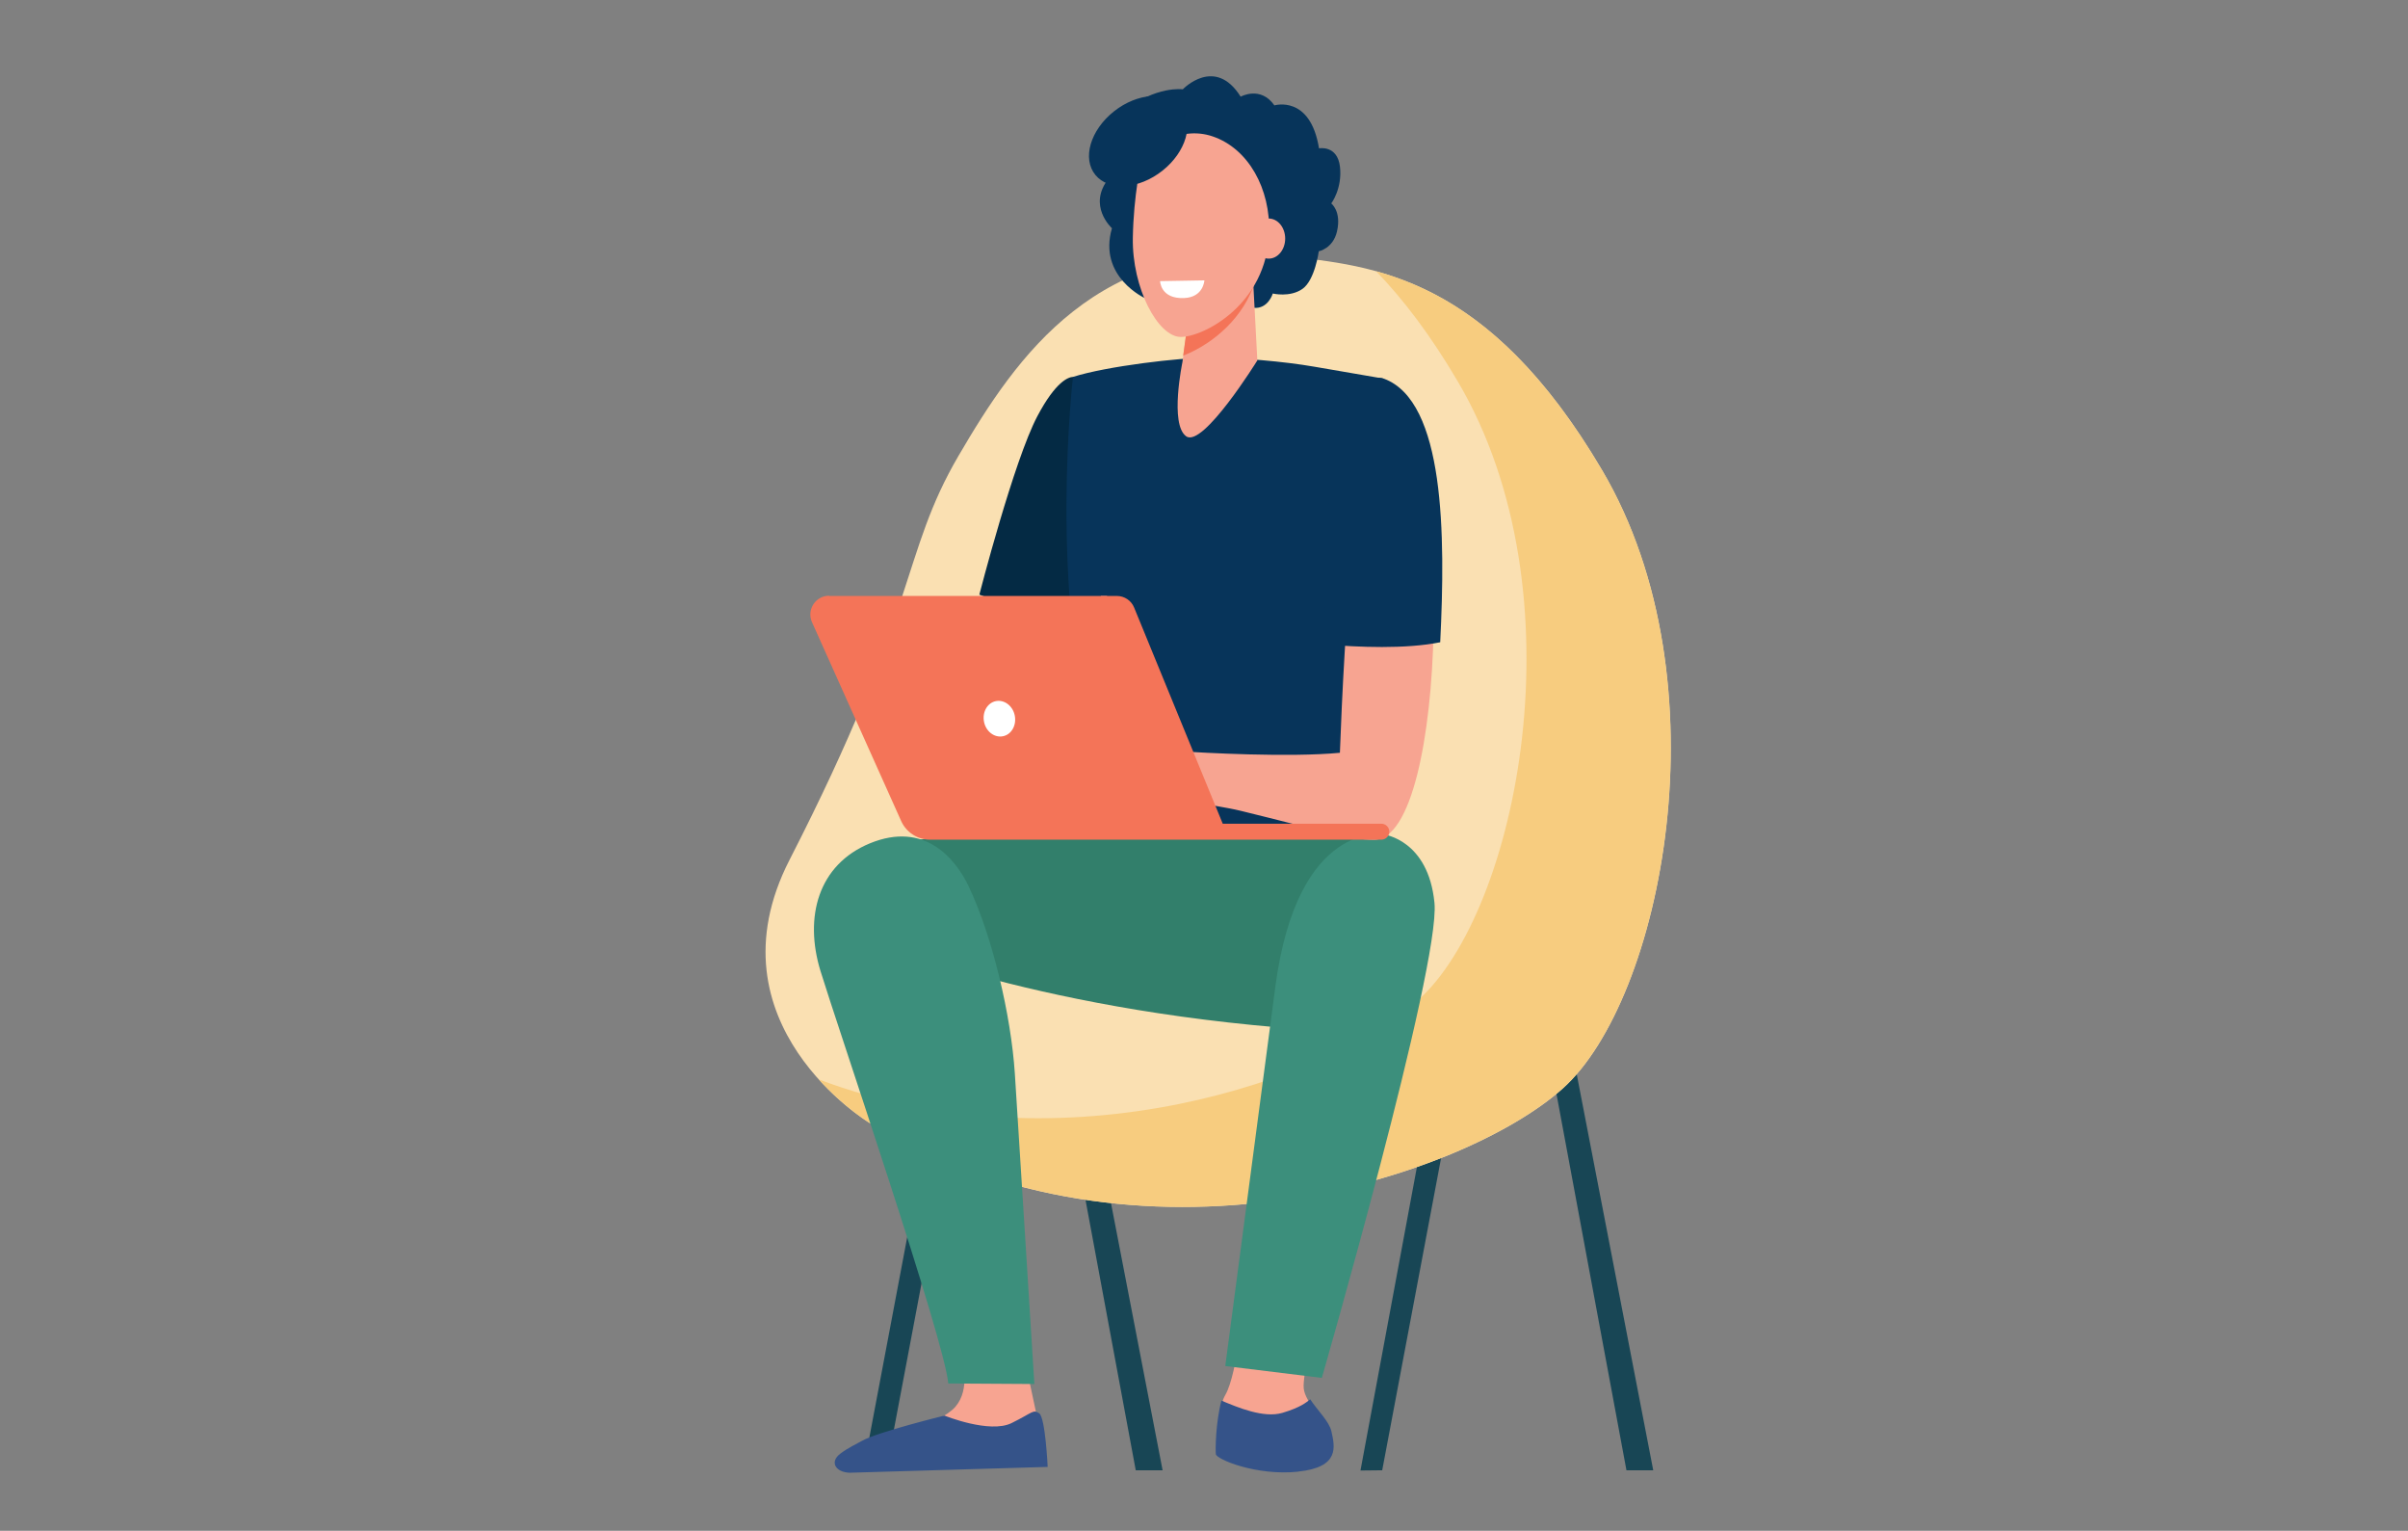
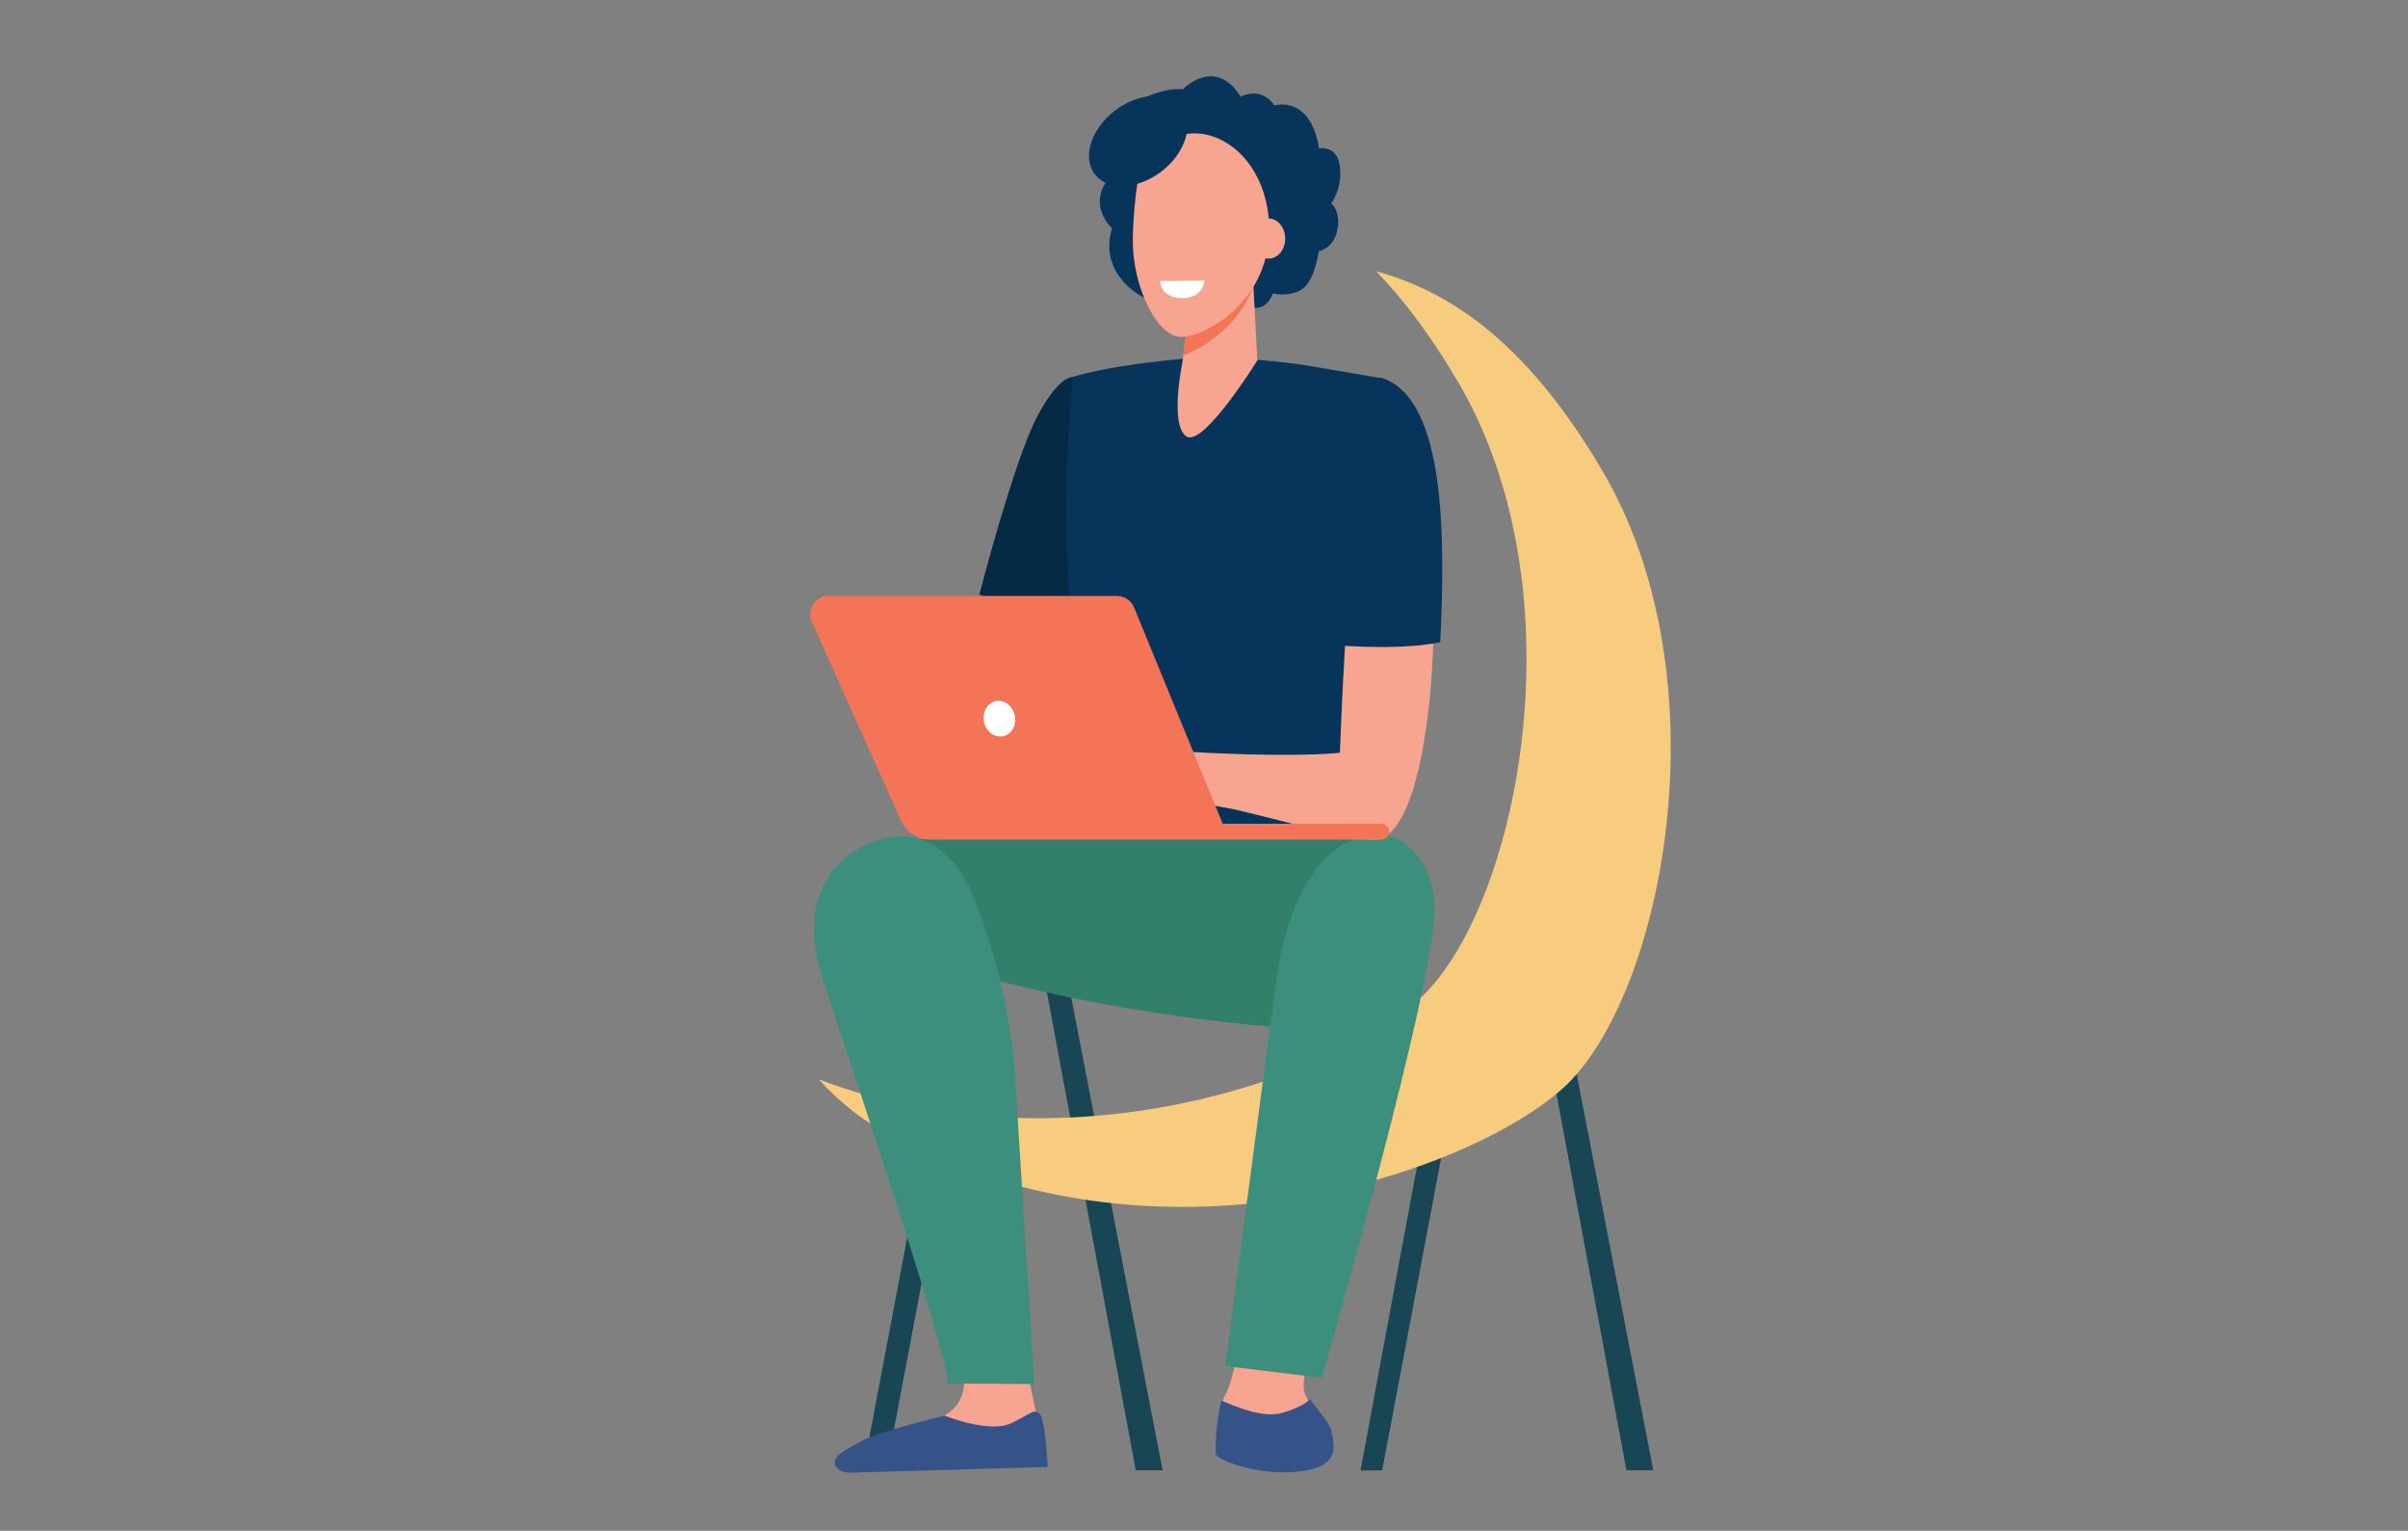
<svg xmlns="http://www.w3.org/2000/svg" id="Layer_1" viewBox="0 0 3147 2000">
  <rect x="0" y="0" width="3147" height="2000" fill="#808080" stroke="none" />
  <defs>
    <style>      .st0 {        fill: #f47458;      }      .st1 {        fill: #fae0b2;      }      .st2 {        fill: #07345a;      }      .st3 {        fill: #fff;      }      .st4 {        fill: #042a44;      }      .st5 {        fill: #184655;      }      .st6 {        fill: #f7a491;      }      .st7 {        fill: #f79c8d;      }      .st8 {        fill: #3c8f7c;      }      .st9 {        fill: #355389;      }      .st10 {        fill: #f7cc7f;      }      .st11 {        fill: #327f6b;      }    </style>
  </defs>
  <g>
    <rect class="st5" x="868" y="1565.3" width="679" height="29.6" transform="translate(-569.3 2473.3) rotate(-79.3)" />
    <polygon class="st5" points="2125.6 1920.9 2160.6 1920.9 2030 1245 2000.9 1250.5 2125.6 1920.9" />
    <polygon class="st5" points="1484.3 1920.9 1519.4 1920.9 1388.8 1245 1359.7 1250.5 1484.3 1920.9" />
    <polygon class="st5" points="1806.4 1920.9 1778 1921.2 1903.2 1248.1 1932.3 1253.5 1806.4 1920.9" />
-     <path class="st1" d="M1679.5,334.7c115.3,12.3,264.5,25.4,414.3,279.6,163.7,277.8,77.5,692.8-51.7,808.1-129.2,115.3-551.2,257.7-906,44.5,0,0-214.2-129.2-104.2-343.6,169.1-329.9,145.3-398.7,220.9-528,75.6-129.3,181.9-286.8,426.7-260.7h.1Z" />
    <path class="st10" d="M2093.7,614.3c-102.2-173.5-204.2-234.7-295.2-259.9,35.2,36.4,71,83.3,106.7,144,163.7,277.8,77.5,692.8-51.7,808.1-114.5,102.2-459.4,225.8-783.5,103.7,33.3,36.8,66,56.6,66,56.6,354.8,213.2,776.8,70.8,906-44.5,129.2-115.3,215.4-530.3,51.7-808.1h0Z" />
    <polygon class="st7" points="1309.2 757.1 1279.6 846 1369.9 810.4 1309.2 757.1" />
    <path class="st4" d="M1402.4,492.4c-6,.2-22.5,5.7-46.6,51.2-30.8,58.1-75.9,233.3-75.9,233.3l134.4,49.9,17.3-36.6,28.5-281.7s-56-16.2-57.6-16.2h-.1Z" />
    <path class="st2" d="M1580,467.2c-38.4,0-133.6,11.2-177.7,25.2,0,0-32.5,277.7,29.2,488.9,13.8,47.3-11.4,195.9-11.4,195.9l398.3-5.2s-47.1-359.3-29.3-417.2c17.8-58.1,18.2-260.3,18.2-260.3,0,0-2.7-.4-89.5-15.4-40.4-7-96.6-11.8-137.7-11.8h0Z" />
    <path class="st6" d="M1626.5,1692.7s-8.8,101.4-25,129.5.9,75.7,1.7,82.3c.9,6.6,34.1,15.9,86.9,10.3s52-17.8,47.8-37.4c-4.2-19.6-32.5-44.9-34.1-63.7-1.7-18.7,16.2-86.1,16.2-86.1l-93.5-34.9h0Z" />
    <path class="st11" d="M1465.1,1093.5s-275-15.2-336.3,21.9c-61.4,37.1,11.1,113.2,11.1,113.2,0,0,223.9,97,598.6,118.5,88.8,5.1,96.4-230.6,79.8-250.1s-353.1-3.5-353.1-3.5h-.1Z" />
    <path class="st9" d="M1696.7,1922.6c54.5-5.7,47.8-32.5,43.3-52.6-2.7-12.7-18.4-27.6-27.7-41.8-4.9,3.9-12.8,10.7-36.4,17.7-24.5,7.2-58.2-7.1-79.6-16-7.6,28.4-8,64.5-7.3,70,.9,6.7,53.2,28.6,107.7,22.8h.1Z" />
    <path class="st8" d="M1666.7,1289.5c-10.9,82.8-65.4,495.2-65.4,495.2l126.2,15.5s155.2-538.2,147.2-620.6-66-89.3-66-89.3c0,0-112.9-20.3-142,199h0Z" />
    <path class="st2" d="M1545.8,116.7s41.9-44.1,75.6,9.6c0,0,26-14.6,44.1,11.4,0,0,46.9-14.2,58.3,56.1,0,0,24.1-4.6,27.4,24.1,3.2,28.7-11.4,47.9-11.4,47.9,0,0,13.6,10.2,7.5,36.6-5.2,22.4-23.8,25.9-23.8,25.9,0,0-5,37.8-21.4,49.2s-38.7,6-38.7,6c0,0-6,20.5-25.1,18.7s-42.8-20-64.3-11.8-77-.5-77-.5c0,0-62.4-27.9-43.8-91.7,0,0-32.8-29.6-4.1-65.2,0,0-21-55.6,20.5-88.4,41.4-32.8,76.1-27.9,76.1-27.9h0Z" />
    <path class="st6" d="M1552.9,416.9l-7.6,56.3s-17,81.1,4.9,96.8c21.9,15.7,93-99.1,93-99.1l-7.5-142.6-82.8,88.7h0Z" />
    <path class="st0" d="M1638,374.4c-18,48.6-61.1,78.6-91.7,90.2l6.5-47.8,82.8-88.7,2.5,46.3h-.1Z" />
    <path class="st6" d="M1585.1,178.3c-44.4-15.3-91.7,14.2-98.5,59.9-3,19.9-5.6,44.9-6.1,72.3-1.2,65.8,32.8,129.7,62.7,129.7s112.4-42.5,115.4-135.9c1.9-57.6-27-110.1-73.5-126h0Z" />
    <path class="st6" d="M1636.6,311.7c0,14.6,9.6,26.2,21.5,26.2s21.5-11.8,21.5-26.2-9.6-26.2-21.5-26.2-21.5,11.8-21.5,26.2Z" />
    <path class="st2" d="M1455.7,145.6c-30.8,24.5-41.7,61.6-24.1,83s56.7,18.9,87.6-5.6,41.7-61.6,24.1-83-56.7-18.9-87.6,5.6Z" />
    <path class="st6" d="M1811.5,525.3c-37.2-13.9-55.5,320.5-60.4,458.2-65.9,6.3-180.9,0-209.6-2.1-13.4-1-44.5-12.3-57.8-14.1-13.7-1.7-26.1-2.7-33-1.5-2.5.4-71.3,28.5-77.1,34.6-7.3,7.6-27,26.9-23.6,35.2,3.4,8.3,37.9-23.1,37.9-23.1l16.9-9.5c-21,20.5-61.2,47.5-55.3,57.3,5.6,9.6,41.8-17.8,67.7-36.4-22.1,19.9-49.6,55.6-43.3,61.2,5.7,5,36.9-36.3,70.4-48.1,12.4-4.4,24.7,7.8,34.4,9.3,7.2,1.1,18.2,3.4,25.2,1.4l36.2-10.2c12.3,1.1,12.7,8.3,25.1,11.1,14.4,3.1,38.2,6.3,56.6,10.8,106,25.9,141.4,37.8,173.9,37.8,98.2,0,104-538.4,16-571.3l-.2-.5h0Z" />
    <path class="st2" d="M1882.2,839.2c7-141,6-314.8-73.4-344.4-31.3-11.7-86.4,58.7-76.5,347.2,42.3,3.5,104.5,6.3,149.9-2.9Z" />
-     <polygon class="st7" points="1438.6 778.6 1446.7 778.6 1568.2 1076.2 1559.8 1074.9 1438.6 778.6" />
    <path class="st6" d="M1257.4,1779.3s11.1,35.2-8.7,58.5c-19.8,23.3-101.6,46.1-112.4,58.7-10.8,12.6-9.9,23.4-9.9,23.4l229.9-6.3-2.5-69.3-10.6-49.7-85.8-15.2h0Z" />
    <path class="st9" d="M1234.4,1849.5s59.1,23.9,87.7,9.7c28.5-14.1,27.7-18,35.9-12.8,8.2,5.2,11.2,70.1,11.2,70.1l-258.6,7.6c-18-.4-27.1-13.7-12.4-24.9,10.1-7.7,21.6-12.9,28.2-16.7,20.3-11.6,108.1-33.1,108.1-33.1h-.1Z" />
-     <path class="st8" d="M1266.2,1158.4c-17.8-37.3-58.2-85.8-129.3-56.6-67.8,27.9-86.1,96.4-64.7,166.5,21.4,70.1,162.3,482.5,167.1,539.2l112.5.7s-20.4-326.6-25.5-405.5c-4.9-76-29.5-180-60.3-244.5h.1Z" />
+     <path class="st8" d="M1266.2,1158.4c-17.8-37.3-58.2-85.8-129.3-56.6-67.8,27.9-86.1,96.4-64.7,166.5,21.4,70.1,162.3,482.5,167.1,539.2l112.5.7s-20.4-326.6-25.5-405.5c-4.9-76-29.5-180-60.3-244.5h.1" />
    <path class="st0" d="M1083.5,778.6h376.1c9.9,0,18.9,6,22.6,15.2l115.8,282.4h207.3c5.8,0,10.4,4.7,10.4,10.4h0c0,5.8-4.7,10.4-10.4,10.4h-590c-16.2,0-31-9.6-37.6-24.4l-116.5-259.7c-7.3-16.2,4.6-34.6,22.4-34.6h-.1Z" />
    <path class="st3" d="M1286,943c2.5,12.7,13.6,21.1,24.7,18.9,11.2-2.2,18-14.3,15.5-27s-13.6-21.1-24.7-18.9c-11.1,2.2-18,14.3-15.5,27Z" />
  </g>
  <path class="st3" d="M1516.2,367.3l57.8-1s-1,22-26.4,23.1c-31,1.4-31.5-22.1-31.5-22.1Z" />
</svg>